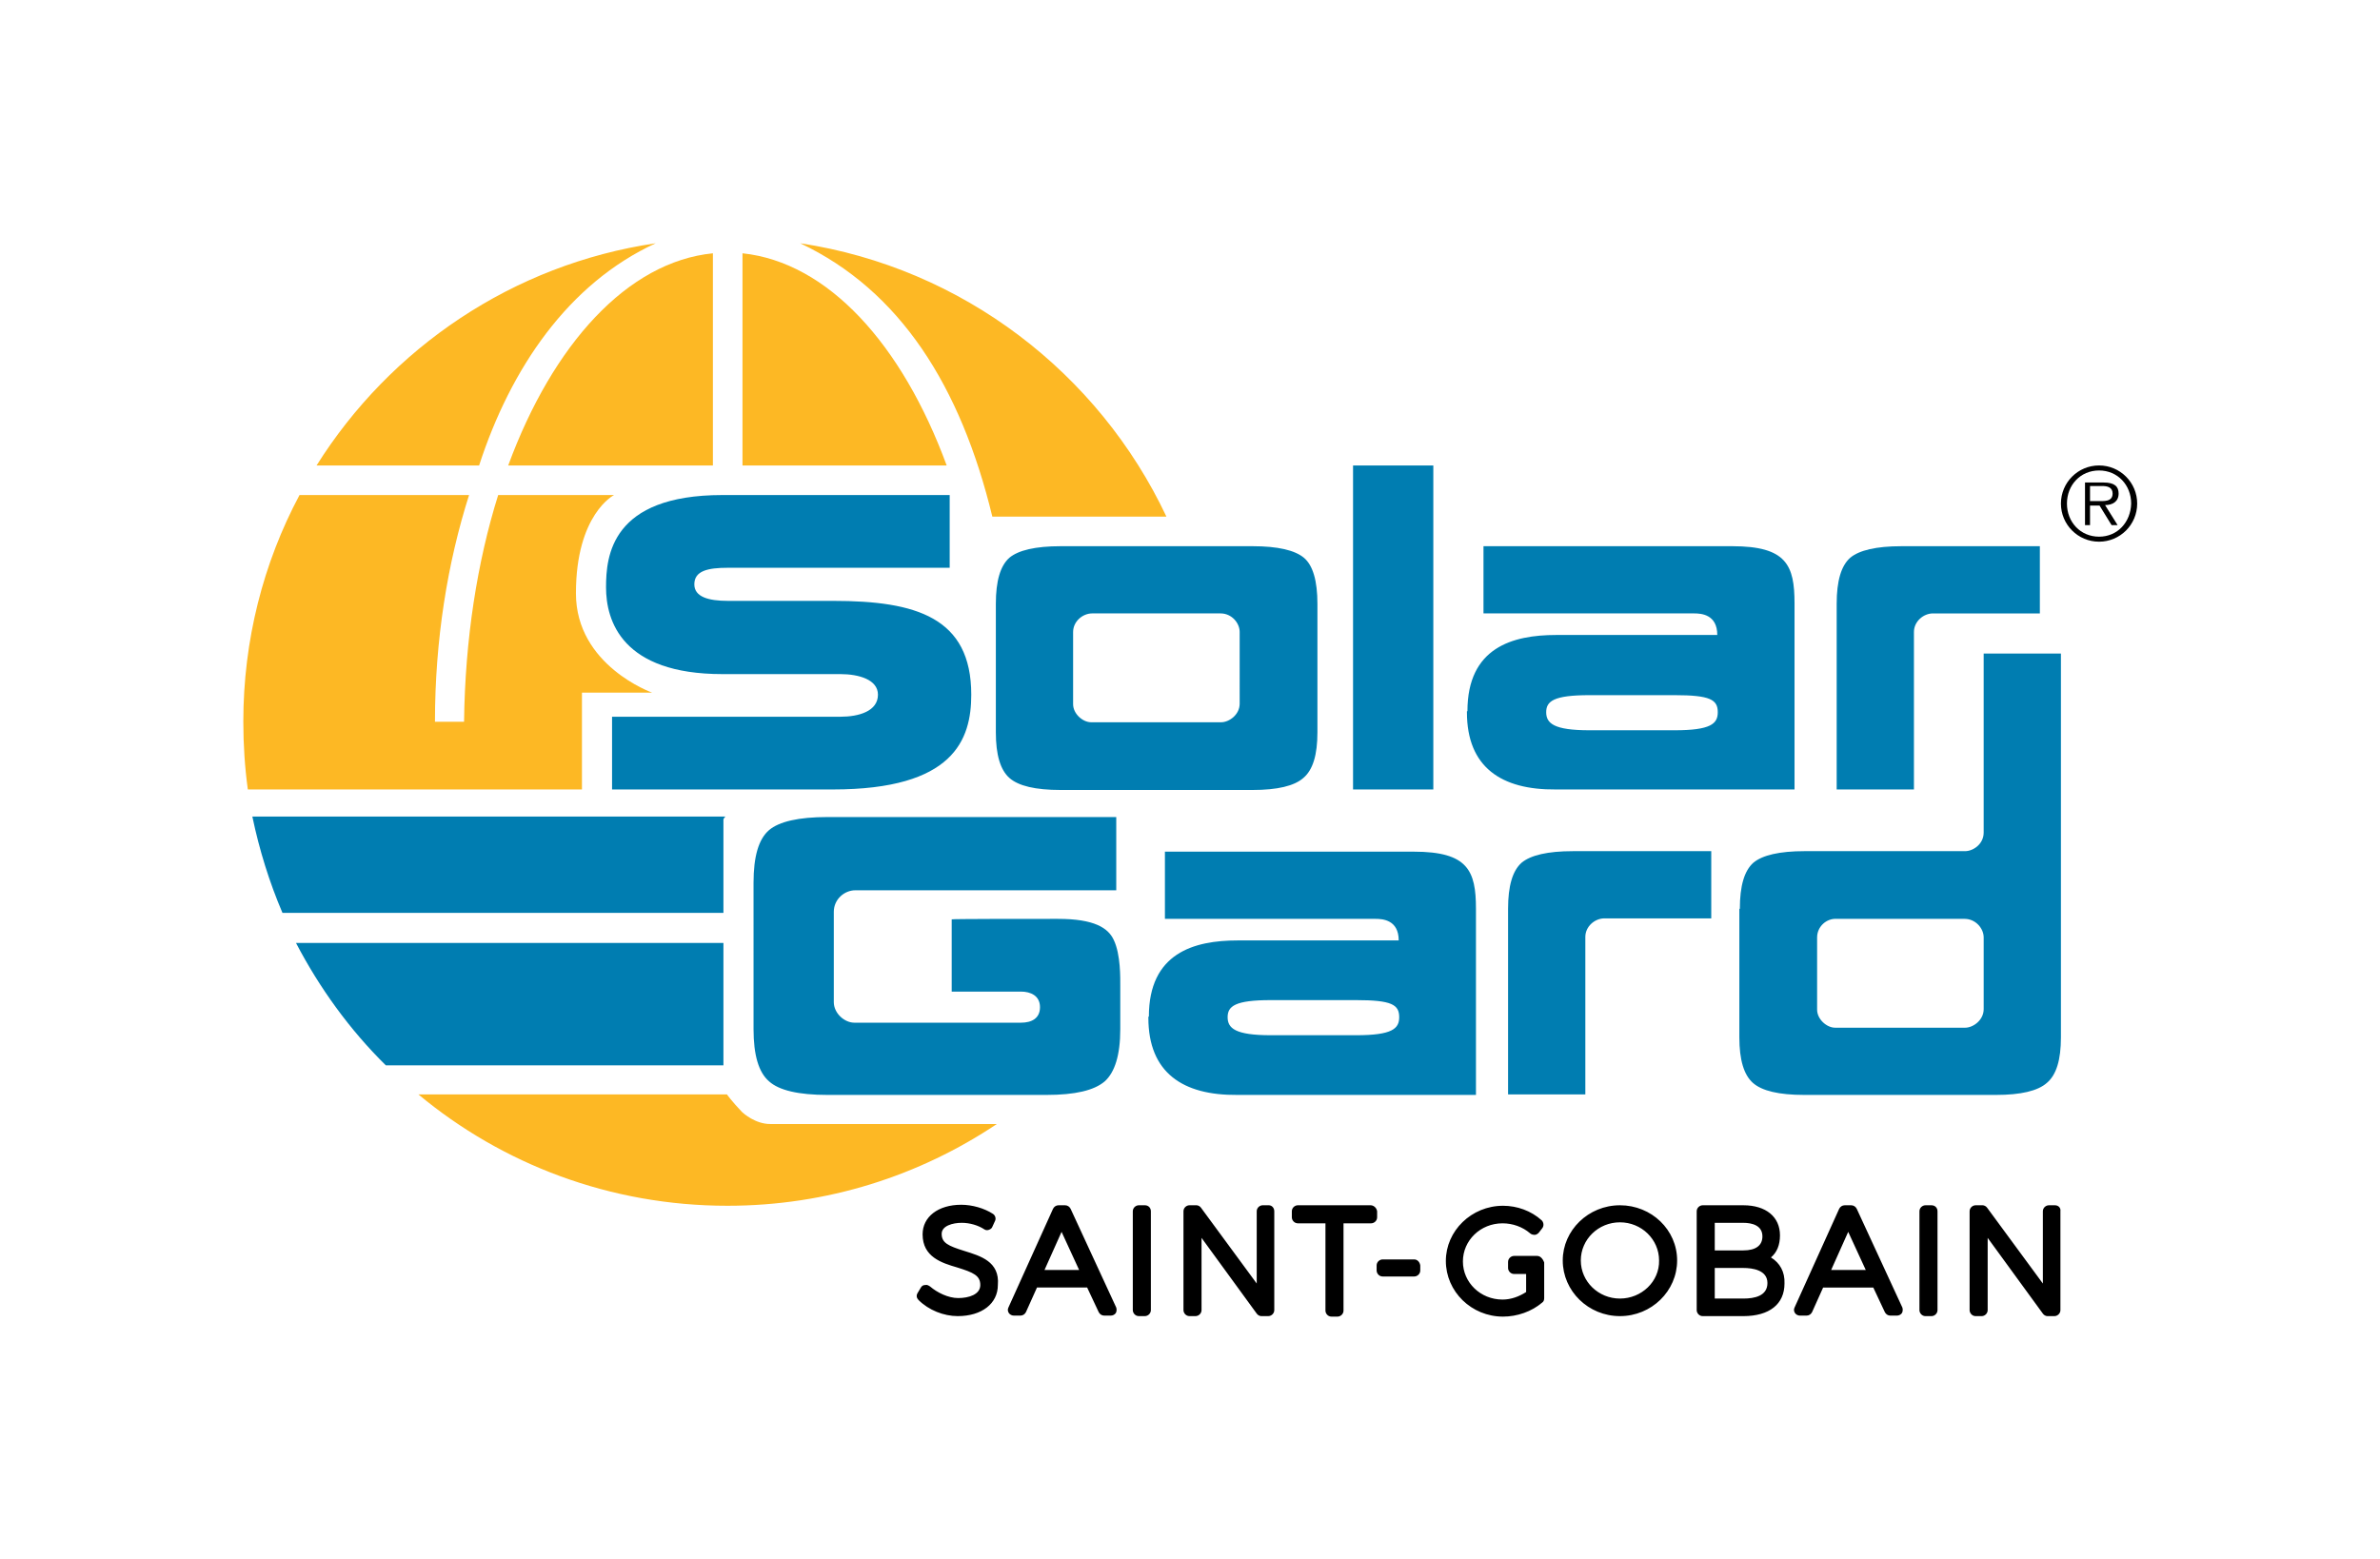
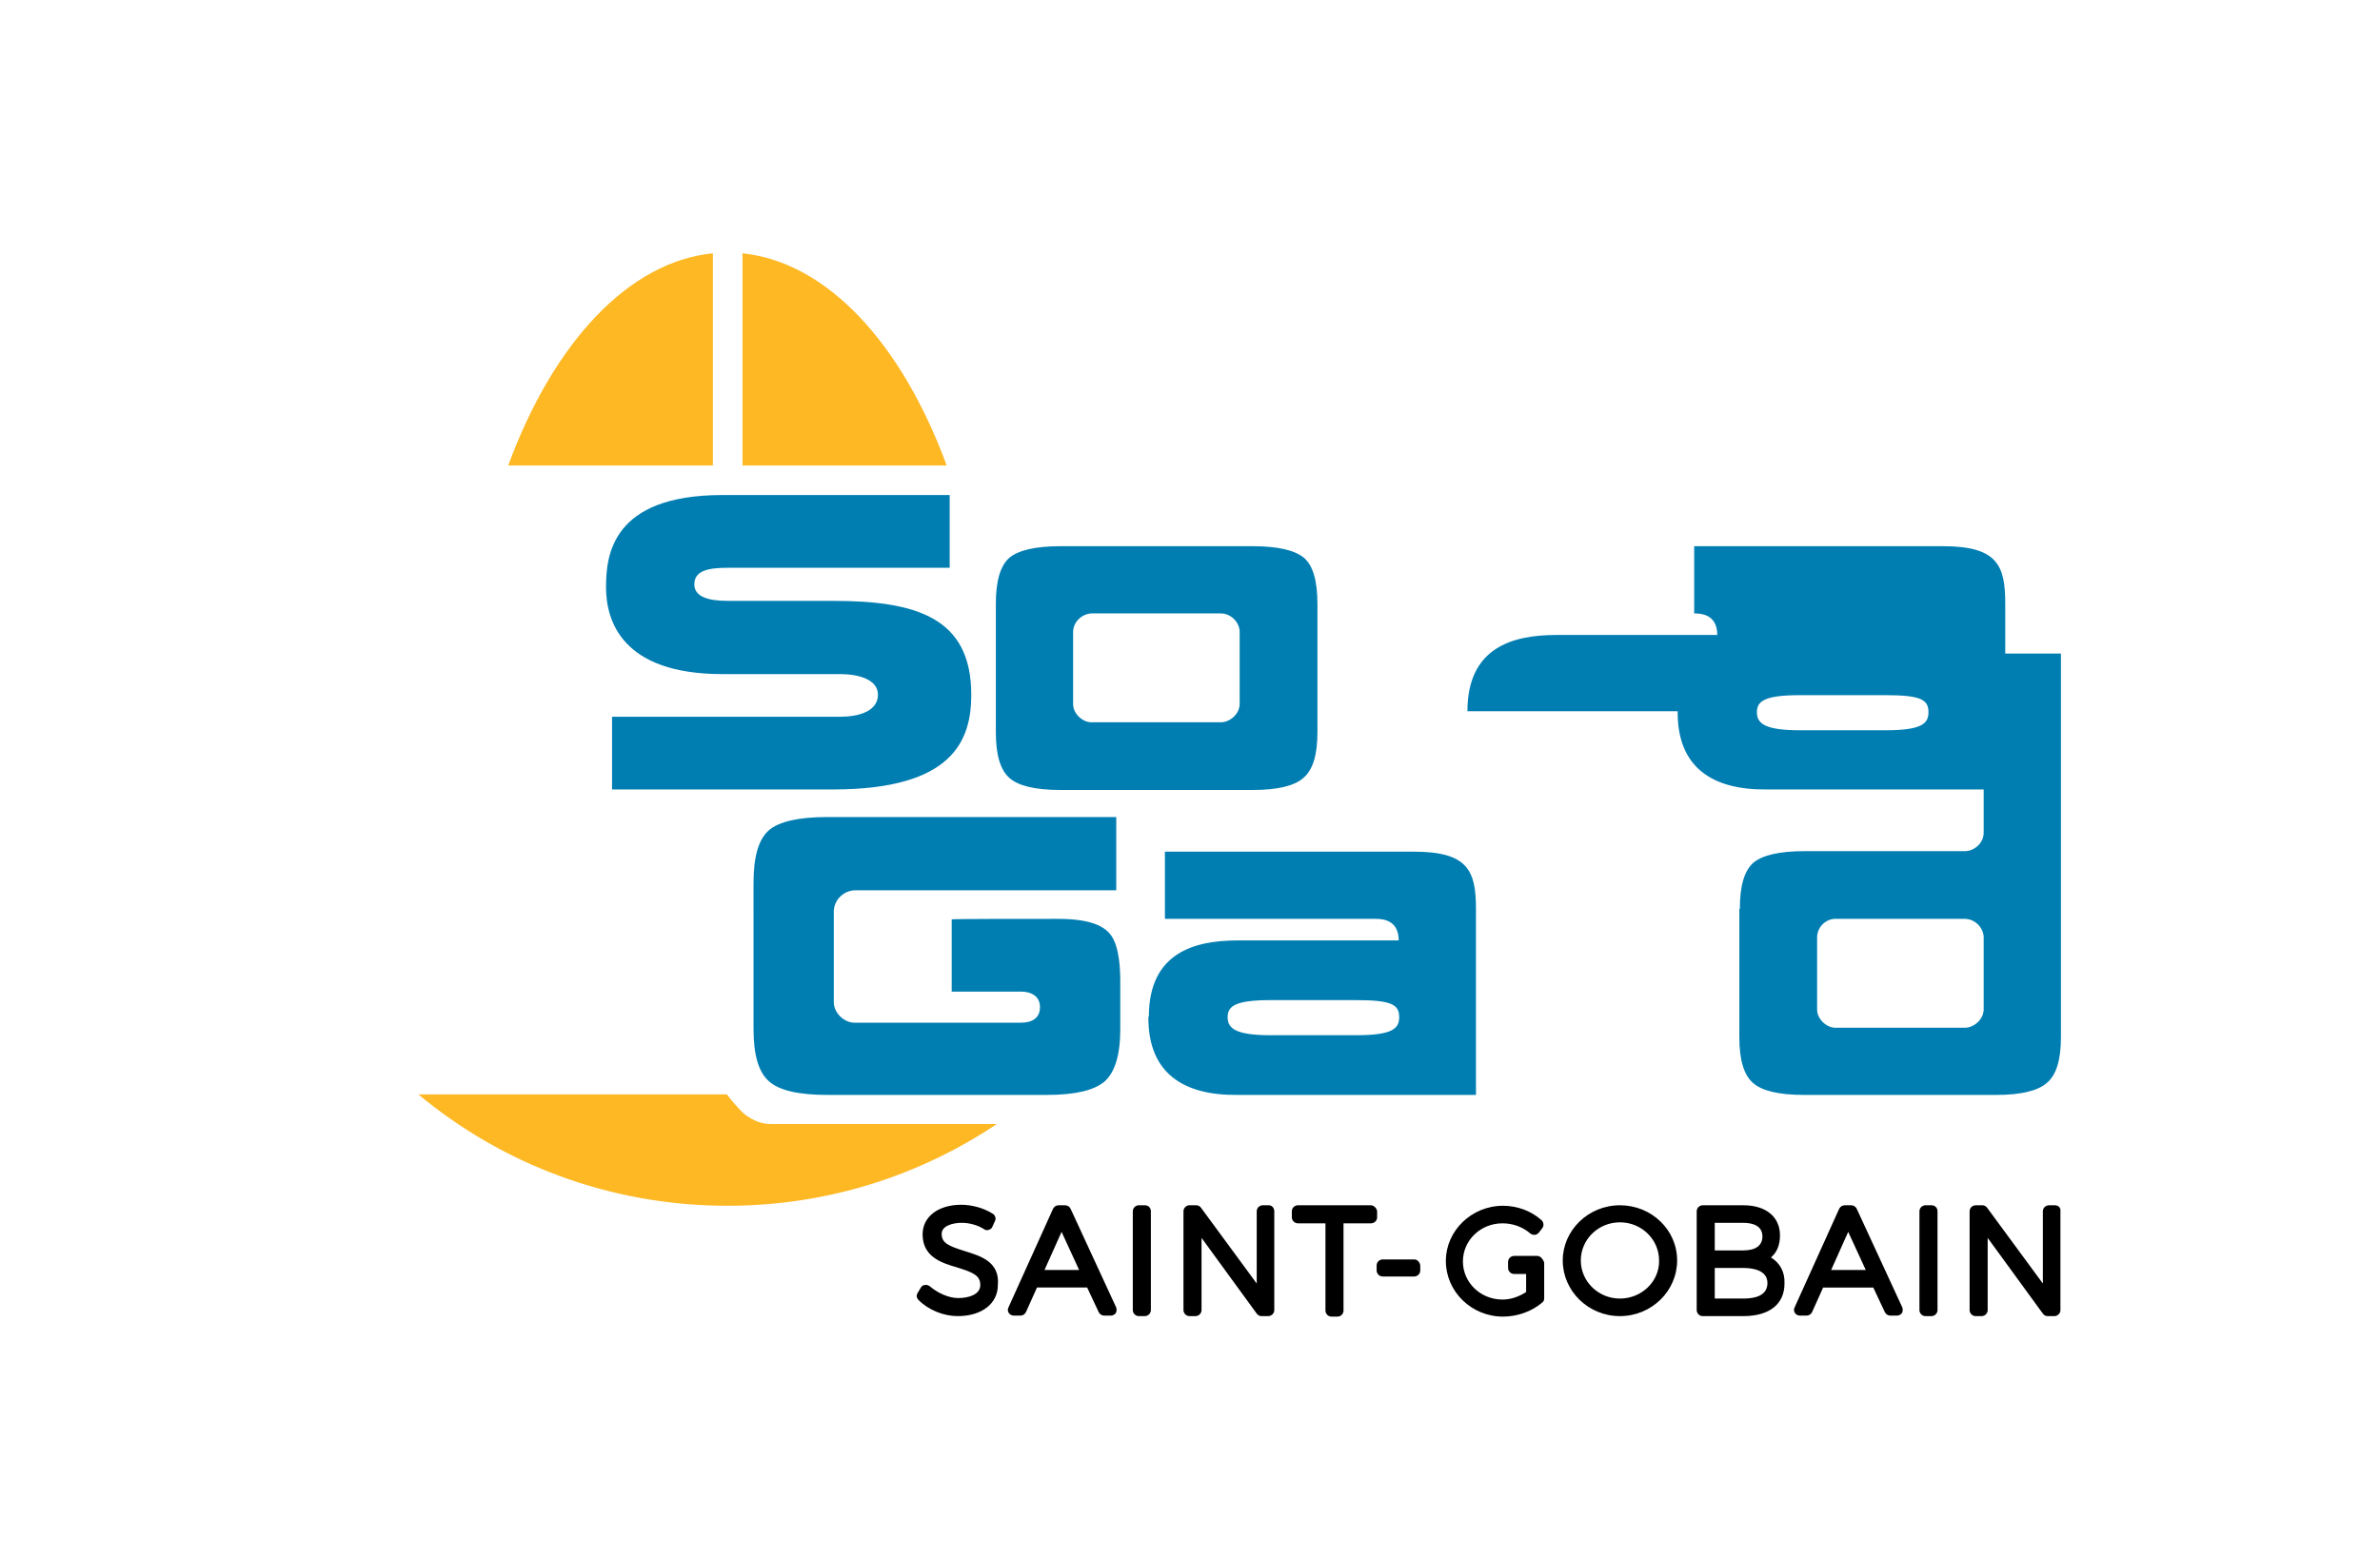
<svg xmlns="http://www.w3.org/2000/svg" xml:space="preserve" id="Calque_1" x="0" y="0" style="enable-background:new 0 0 474.4 310.9" version="1.1" viewBox="0 0 474.4 310.9">
  <style>.st0{fill-rule:evenodd;clip-rule:evenodd;fill:#fdb824}.st1{fill:#007db1}</style>
  <path d="M198.7 224.1c-15.4 10.3-33.8 16.3-53.7 16.3-23.4 0-44.9-8.3-61.6-22.2h61.5s.9 1.3 3 3.5c.3.3 2.7 2.4 5.6 2.4h45.2M101.3 92.8c8.9-24.2 23.8-40.6 40.8-42.3v42.3h-40.8m87.4 0C179.8 68.6 165 52.3 148 50.5v42.3h40.7" class="st0" />
-   <path d="M130.7 48.5c-28.5 4.2-52.9 20.9-67.6 44.3h32.4c6.3-19.4 17.8-36.3 35.2-44.3M99.3 98.7c-4.2 13.4-6.6 28.8-6.8 45.2h-5.8c0-16.3 2.5-31.7 6.8-45.2H59.7c-7.2 13.5-11.2 28.9-11.2 45.2 0 4.6.3 9.1.9 13.5H116v-19.3h14s-15.2-5.4-15.2-19.8c0-15.8 7.6-19.6 7.6-19.6H99.3m60.2-50.2c19.9 9.4 32 28.5 38.3 54.5h34.7c-13.5-28.6-40.6-49.6-73-54.5" class="st0" />
-   <path d="M121.9 142.9h45.6c3.7 0 7.5-1.1 7.5-4.4 0-3-3.8-4.1-7.5-4.1H144c-20 0-23.2-10.6-23.2-17.3 0-6.2 1-18.4 23.2-18.4h45.3v14.5h-44.2c-4 0-6.7.6-6.7 3.3 0 2.5 2.8 3.3 6.7 3.3h21c16.5 0 27.5 3.3 27.5 18.7 0 9-3.5 18.9-27.6 18.9h-44v-14.5m170.5-1.1c0-12.7 9-15.2 17.7-15.2h32.1c0-4.1-3.2-4.3-4.6-4.3h-42v-13.4h49.6c10.8 0 12.4 3.8 12.4 11.4v37.1h-47.6c-10.8.1-17.7-4.4-17.7-15.4v-.2m41.4 3.8c7.2 0 8.6-1.3 8.6-3.6 0-2.5-1.5-3.4-8.6-3.4h-17c-7.1 0-8.6 1.2-8.6 3.4s1.5 3.6 8.6 3.6h17zM229 202.7c0-12.7 9-15.2 17.7-15.2h32.1c0-4.1-3.2-4.3-4.6-4.3h-42v-13.4h49.6c10.8 0 12.4 3.8 12.4 11.4v37.1h-47.6c-10.8.1-17.7-4.4-17.7-15.4v-.2m41.4 3.7c7.2 0 8.6-1.3 8.6-3.6 0-2.5-1.5-3.4-8.6-3.4h-17c-7.1 0-8.6 1.2-8.6 3.4s1.5 3.6 8.6 3.6h17zm-71.8-86c0-4.6.9-7.6 2.7-9.2 1.8-1.5 5.2-2.3 10.2-2.3h38.3c5 0 8.4.8 10.2 2.3 1.8 1.5 2.7 4.6 2.7 9.2V146c0 4.5-.9 7.5-2.8 9.1-1.8 1.6-5.2 2.4-10.1 2.4h-38.3c-5 0-8.4-.8-10.2-2.4-1.8-1.6-2.7-4.6-2.7-9.1v-25.6m15.4 5.6v14.4c0 1.9 1.9 3.6 3.6 3.6h25.9c1.6 0 3.7-1.5 3.7-3.7V126c0-1.8-1.6-3.7-3.8-3.7h-25.6c-1.9 0-3.8 1.6-3.8 3.7zm-3 57.2c7.2 0 10 1.8 11.1 4.2 1.4 2.9 1.3 7.7 1.3 9.1v8.7c0 5.2-1.1 8.6-3.1 10.4-2.1 1.8-5.9 2.7-11.6 2.7h-43.7c-5.7 0-9.6-.9-11.6-2.7-2.1-1.8-3.1-5.3-3.1-10.4V176c0-5.2 1-8.7 3.1-10.5 2-1.7 5.9-2.6 11.6-2.6h57.6v14.6h-52c-2.2 0-4.3 1.8-4.3 4.3v18c0 2.2 2.1 4.1 4.1 4.1h33.2c2.2 0 3.8-.9 3.8-3.1 0-2.3-1.9-3.1-3.8-3.1h-13.8v-14.4c0-.1 14.3-.1 21.2-.1m135.9-2c0-4.6.9-7.6 2.7-9.2 1.8-1.5 5.2-2.3 10.2-2.3h32c1.6 0 3.7-1.4 3.7-3.7v-35.7h15.4v76.5c0 4.5-.9 7.5-2.8 9.1-1.8 1.6-5.2 2.4-10.1 2.4h-38.3c-5 0-8.4-.8-10.2-2.4-1.8-1.6-2.7-4.6-2.7-9.1v-25.6m15.5 5.7v14.4c0 1.9 1.9 3.6 3.6 3.6h25.9c1.6 0 3.7-1.5 3.7-3.7v-14.3c0-1.8-1.6-3.7-3.8-3.7H366c-1.9-.1-3.8 1.5-3.8 3.7z" class="st1" />
-   <path d="M406.6 122.3h-21.3c-1.9 0-3.8 1.6-3.8 3.7v31.4h-15.4v-37c0-4.6.9-7.6 2.7-9.2 1.8-1.5 5.2-2.3 10.2-2.3h27.6v13.4m-65.5 60.8h-21.3c-1.9 0-3.8 1.6-3.8 3.7v31.4h-15.4v-37c0-4.6.9-7.6 2.7-9.2 1.8-1.5 5.2-2.3 10.2-2.3h27.6v13.4m-71.4-90.3h16v64.6h-16z" class="st1" />
-   <path d="M56.3 182c-2.6-6.1-4.6-12.5-6-19.2h94.3l-.2.2c-.1.2-.2.3-.2.4V182H56.3m20.6 30.4C69.7 205.3 63.7 197 59 188h85.2v24.4H76.9" style="fill-rule:evenodd;clip-rule:evenodd;fill:#007db1" />
-   <path d="M418.4 108c4.2 0 7.6-3.4 7.6-7.6 0-4.2-3.4-7.6-7.6-7.6-4.2 0-7.6 3.4-7.6 7.6 0 4.2 3.4 7.6 7.6 7.6m0-1c-3.7 0-6.4-2.9-6.4-6.6 0-3.7 2.7-6.6 6.4-6.6s6.4 2.9 6.4 6.6c-.1 3.7-2.7 6.6-6.4 6.6zm1.2-6.3c1.5 0 2.7-.7 2.7-2.3 0-1.4-.8-2.2-3-2.2h-3.7v8.5h1v-3.9h1.9l2.4 3.9h1.2l-2.5-4zm-3-.8v-3h2.4c1 0 2.1.2 2.1 1.5 0 1.7-1.8 1.5-3 1.5h-1.5z" style="fill-rule:evenodd;clip-rule:evenodd" />
+   <path d="M121.9 142.9h45.6c3.7 0 7.5-1.1 7.5-4.4 0-3-3.8-4.1-7.5-4.1H144c-20 0-23.2-10.6-23.2-17.3 0-6.2 1-18.4 23.2-18.4h45.3v14.5h-44.2c-4 0-6.7.6-6.7 3.3 0 2.5 2.8 3.3 6.7 3.3h21c16.5 0 27.5 3.3 27.5 18.7 0 9-3.5 18.9-27.6 18.9h-44v-14.5m170.5-1.1c0-12.7 9-15.2 17.7-15.2h32.1c0-4.1-3.2-4.3-4.6-4.3v-13.4h49.6c10.8 0 12.4 3.8 12.4 11.4v37.1h-47.6c-10.8.1-17.7-4.4-17.7-15.4v-.2m41.4 3.8c7.2 0 8.6-1.3 8.6-3.6 0-2.5-1.5-3.4-8.6-3.4h-17c-7.1 0-8.6 1.2-8.6 3.4s1.5 3.6 8.6 3.6h17zM229 202.7c0-12.7 9-15.2 17.7-15.2h32.1c0-4.1-3.2-4.3-4.6-4.3h-42v-13.4h49.6c10.8 0 12.4 3.8 12.4 11.4v37.1h-47.6c-10.8.1-17.7-4.4-17.7-15.4v-.2m41.4 3.7c7.2 0 8.6-1.3 8.6-3.6 0-2.5-1.5-3.4-8.6-3.4h-17c-7.1 0-8.6 1.2-8.6 3.4s1.5 3.6 8.6 3.6h17zm-71.8-86c0-4.6.9-7.6 2.7-9.2 1.8-1.5 5.2-2.3 10.2-2.3h38.3c5 0 8.4.8 10.2 2.3 1.8 1.5 2.7 4.6 2.7 9.2V146c0 4.5-.9 7.5-2.8 9.1-1.8 1.6-5.2 2.4-10.1 2.4h-38.3c-5 0-8.4-.8-10.2-2.4-1.8-1.6-2.7-4.6-2.7-9.1v-25.6m15.4 5.6v14.4c0 1.9 1.9 3.6 3.6 3.6h25.9c1.6 0 3.7-1.5 3.7-3.7V126c0-1.8-1.6-3.7-3.8-3.7h-25.6c-1.9 0-3.8 1.6-3.8 3.7zm-3 57.2c7.2 0 10 1.8 11.1 4.2 1.4 2.9 1.3 7.7 1.3 9.1v8.7c0 5.2-1.1 8.6-3.1 10.4-2.1 1.8-5.9 2.7-11.6 2.7h-43.7c-5.7 0-9.6-.9-11.6-2.7-2.1-1.8-3.1-5.3-3.1-10.4V176c0-5.2 1-8.7 3.1-10.5 2-1.7 5.9-2.6 11.6-2.6h57.6v14.6h-52c-2.2 0-4.3 1.8-4.3 4.3v18c0 2.2 2.1 4.1 4.1 4.1h33.2c2.2 0 3.8-.9 3.8-3.1 0-2.3-1.9-3.1-3.8-3.1h-13.8v-14.4c0-.1 14.3-.1 21.2-.1m135.9-2c0-4.6.9-7.6 2.7-9.2 1.8-1.5 5.2-2.3 10.2-2.3h32c1.6 0 3.7-1.4 3.7-3.7v-35.7h15.4v76.5c0 4.5-.9 7.5-2.8 9.1-1.8 1.6-5.2 2.4-10.1 2.4h-38.3c-5 0-8.4-.8-10.2-2.4-1.8-1.6-2.7-4.6-2.7-9.1v-25.6m15.5 5.7v14.4c0 1.9 1.9 3.6 3.6 3.6h25.9c1.6 0 3.7-1.5 3.7-3.7v-14.3c0-1.8-1.6-3.7-3.8-3.7H366c-1.9-.1-3.8 1.5-3.8 3.7z" class="st1" />
  <path d="M192.2 249.4c-3.2-1-4.5-1.6-4.5-3.4 0-1.6 2.2-2.2 4-2.2 1.6 0 3.3.5 4.5 1.3.3.2.6.2.9.1.3-.1.6-.3.7-.6l.5-1.1c.3-.5.1-1.2-.4-1.5-1.7-1.1-4.1-1.8-6.3-1.8-4.6 0-7.7 2.4-7.7 5.9 0 4.5 3.8 5.7 6.9 6.6 3.2 1 4.6 1.6 4.6 3.5s-2.3 2.6-4.4 2.6c-2 0-4.2-1.1-5.6-2.3-.3-.2-.6-.4-1-.3-.4 0-.7.2-.9.6l-.6 1c-.3.5-.2 1 .2 1.4 2 2 5 3.2 7.8 3.2 4.8 0 8-2.5 8-6.2.4-4.7-3.5-5.8-6.7-6.8m21.2-8.4c-.2-.4-.6-.7-1.1-.7H211c-.5 0-.9.3-1.1.7l-8.9 19.7c-.2.4-.1.8.1 1.1.2.3.6.5 1 .5h1.3c.5 0 .9-.3 1.1-.7l2.2-4.9h10l2.3 4.9c.2.4.6.7 1.1.7h1.3c.4 0 .8-.2 1-.5.2-.3.2-.8.1-1.1l-9.1-19.7zm-5.2 12.2 3.4-7.6 3.5 7.6h-6.9zm20-12.9H227c-.6 0-1.2.5-1.2 1.2v19.7c0 .6.5 1.2 1.2 1.2h1.2c.6 0 1.2-.5 1.2-1.2v-19.7c0-.7-.5-1.2-1.2-1.2m24.7 0h-1.2c-.6 0-1.2.5-1.2 1.2v14.4l-11.1-15.1c-.2-.3-.6-.5-.9-.5h-1.4c-.6 0-1.2.5-1.2 1.2v19.7c0 .6.5 1.2 1.2 1.2h1.2c.6 0 1.2-.5 1.2-1.2v-14.4l11 15.1c.2.3.6.5.9.5h1.4c.6 0 1.2-.5 1.2-1.2v-19.7c0-.7-.5-1.2-1.1-1.2m20.3 0h-14.5c-.6 0-1.2.5-1.2 1.2v1.2c0 .6.5 1.2 1.2 1.2h5.5v17.4c0 .6.5 1.2 1.2 1.2h1.2c.6 0 1.2-.5 1.2-1.2v-17.4h5.5c.6 0 1.2-.5 1.2-1.2v-1.2c-.1-.7-.7-1.2-1.3-1.2m8.7 10.8h-6.3c-.6 0-1.2.5-1.2 1.2v1c0 .6.5 1.2 1.2 1.2h6.3c.6 0 1.2-.5 1.2-1.2v-1c-.1-.7-.6-1.2-1.2-1.2m24.5-.7h-4.6c-.6 0-1.2.5-1.2 1.2v1.2c0 .6.5 1.2 1.2 1.2h2.4v3.6c-1.4.9-3 1.5-4.7 1.5-4.4 0-7.9-3.4-7.9-7.6 0-4.2 3.5-7.6 7.9-7.6 2 0 4 .7 5.5 2 .2.2.6.3.9.3.3 0 .6-.2.8-.4l.7-.9c.4-.5.3-1.2-.1-1.6-2.1-1.9-4.9-2.9-7.7-2.9-6.3 0-11.4 5-11.4 11 0 6.1 5.1 11.1 11.4 11.1 2.8 0 5.7-1 7.8-2.8.3-.2.4-.5.4-.9v-7.1c-.3-.8-.8-1.3-1.4-1.3m16.5-10.1c-6.3 0-11.4 5-11.4 11 0 6.1 5.1 11.1 11.4 11.1s11.4-5 11.4-11.1-5.1-11-11.4-11m0 18.6c-4.3 0-7.8-3.4-7.8-7.6 0-4.2 3.5-7.6 7.8-7.6s7.8 3.4 7.8 7.6c.1 4.2-3.5 7.6-7.8 7.6m30.1-8.2c1.2-1 1.8-2.5 1.8-4.4 0-3.7-2.8-6-7.3-6h-8.1c-.6 0-1.2.5-1.2 1.2v19.7c0 .6.5 1.2 1.2 1.2h8.1c5.2 0 8.2-2.4 8.2-6.5.1-2.3-.9-4.1-2.7-5.2m-5.5-1.4h-5.7v-5.5h5.7c1.7 0 3.8.5 3.8 2.7 0 1.8-1.3 2.8-3.8 2.8m-5.7 3.5h5.7c1.8 0 4.8.4 4.8 3s-2.6 3.1-4.8 3.1h-5.7v-6.1zm28.3-11.8c-.2-.4-.6-.7-1.1-.7h-1.3c-.5 0-.9.3-1.1.7l-8.9 19.7c-.2.4-.1.8.1 1.1.2.3.6.5 1 .5h1.3c.5 0 .9-.3 1.1-.7l2.2-4.9h10l2.3 4.9c.2.4.6.7 1.1.7h1.3c.4 0 .8-.2 1-.5.2-.3.2-.8.1-1.1l-9.1-19.7zm-5.1 12.2 3.4-7.6 3.5 7.6H365zm20-12.9h-1.2c-.6 0-1.2.5-1.2 1.2v19.7c0 .6.5 1.2 1.2 1.2h1.2c.6 0 1.2-.5 1.2-1.2v-19.7c0-.7-.5-1.2-1.2-1.2m24.6 0h-1.2c-.6 0-1.2.5-1.2 1.2v14.4l-11.1-15.1c-.2-.3-.6-.5-.9-.5h-1.4c-.6 0-1.2.5-1.2 1.2v19.7c0 .6.5 1.2 1.2 1.2h1.2c.6 0 1.2-.5 1.2-1.2v-14.4l11 15.1c.2.3.6.5.9.5h1.4c.6 0 1.2-.5 1.2-1.2v-19.7c.1-.7-.4-1.2-1.1-1.2" />
</svg>